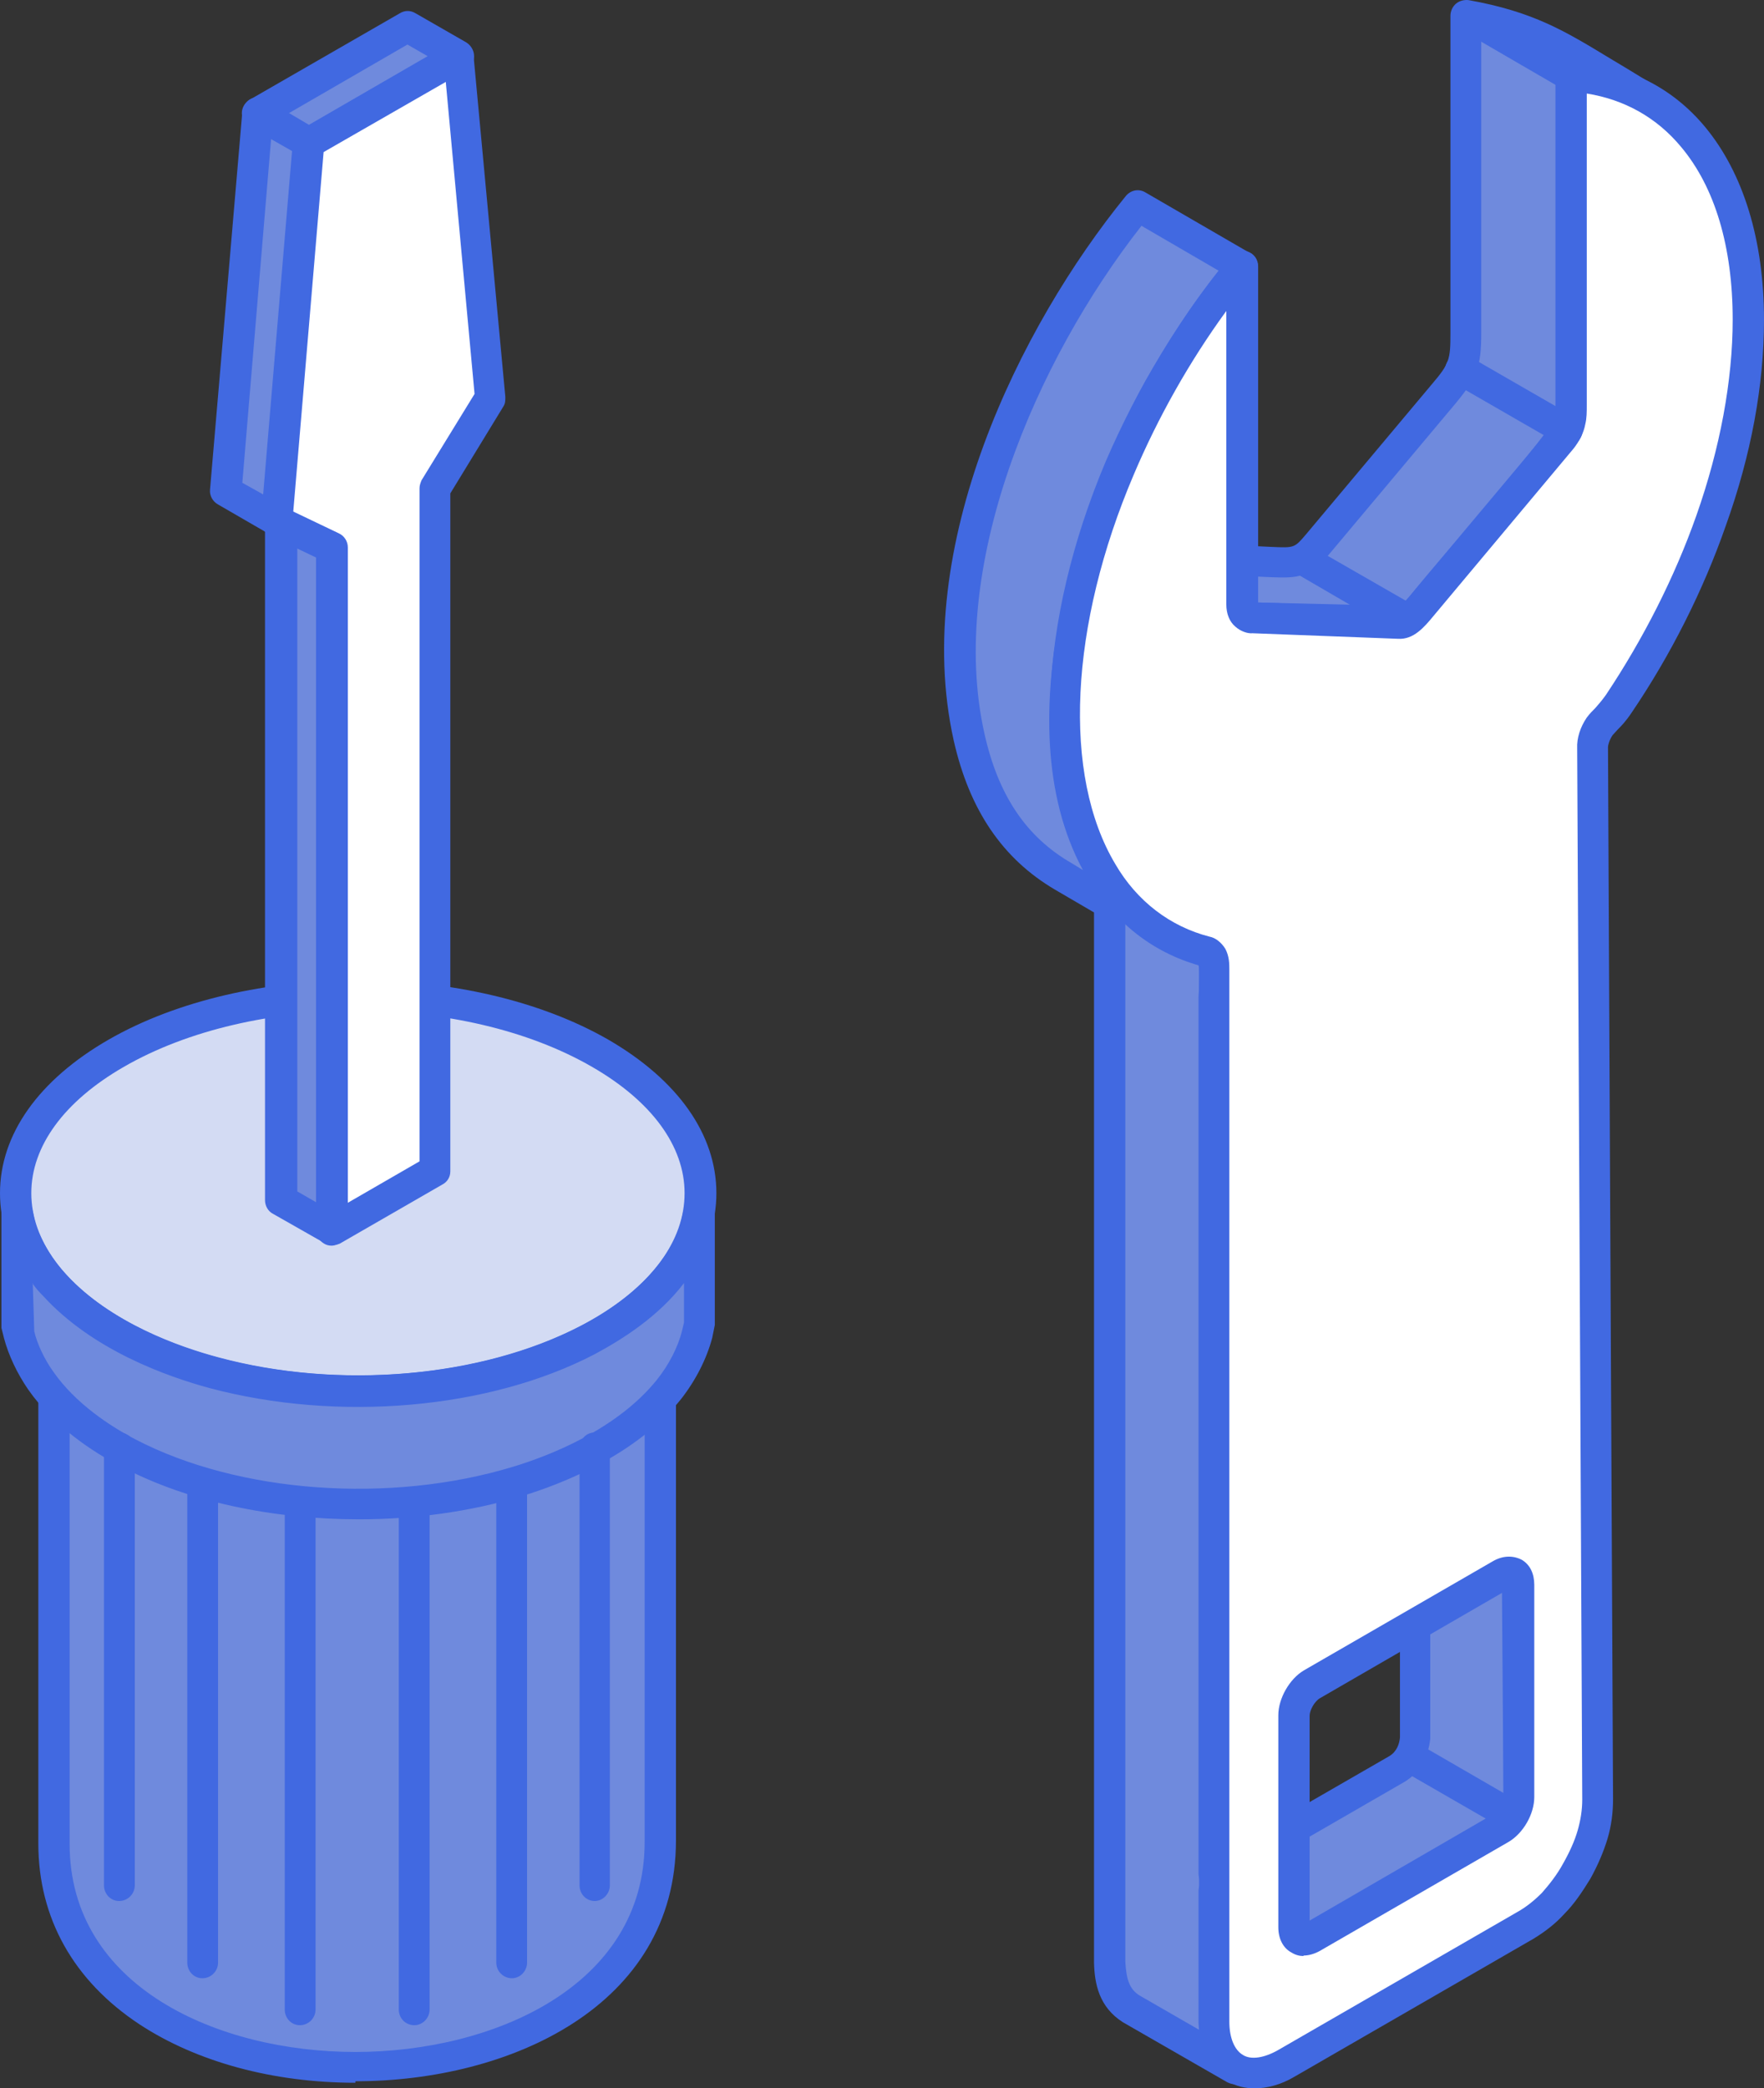
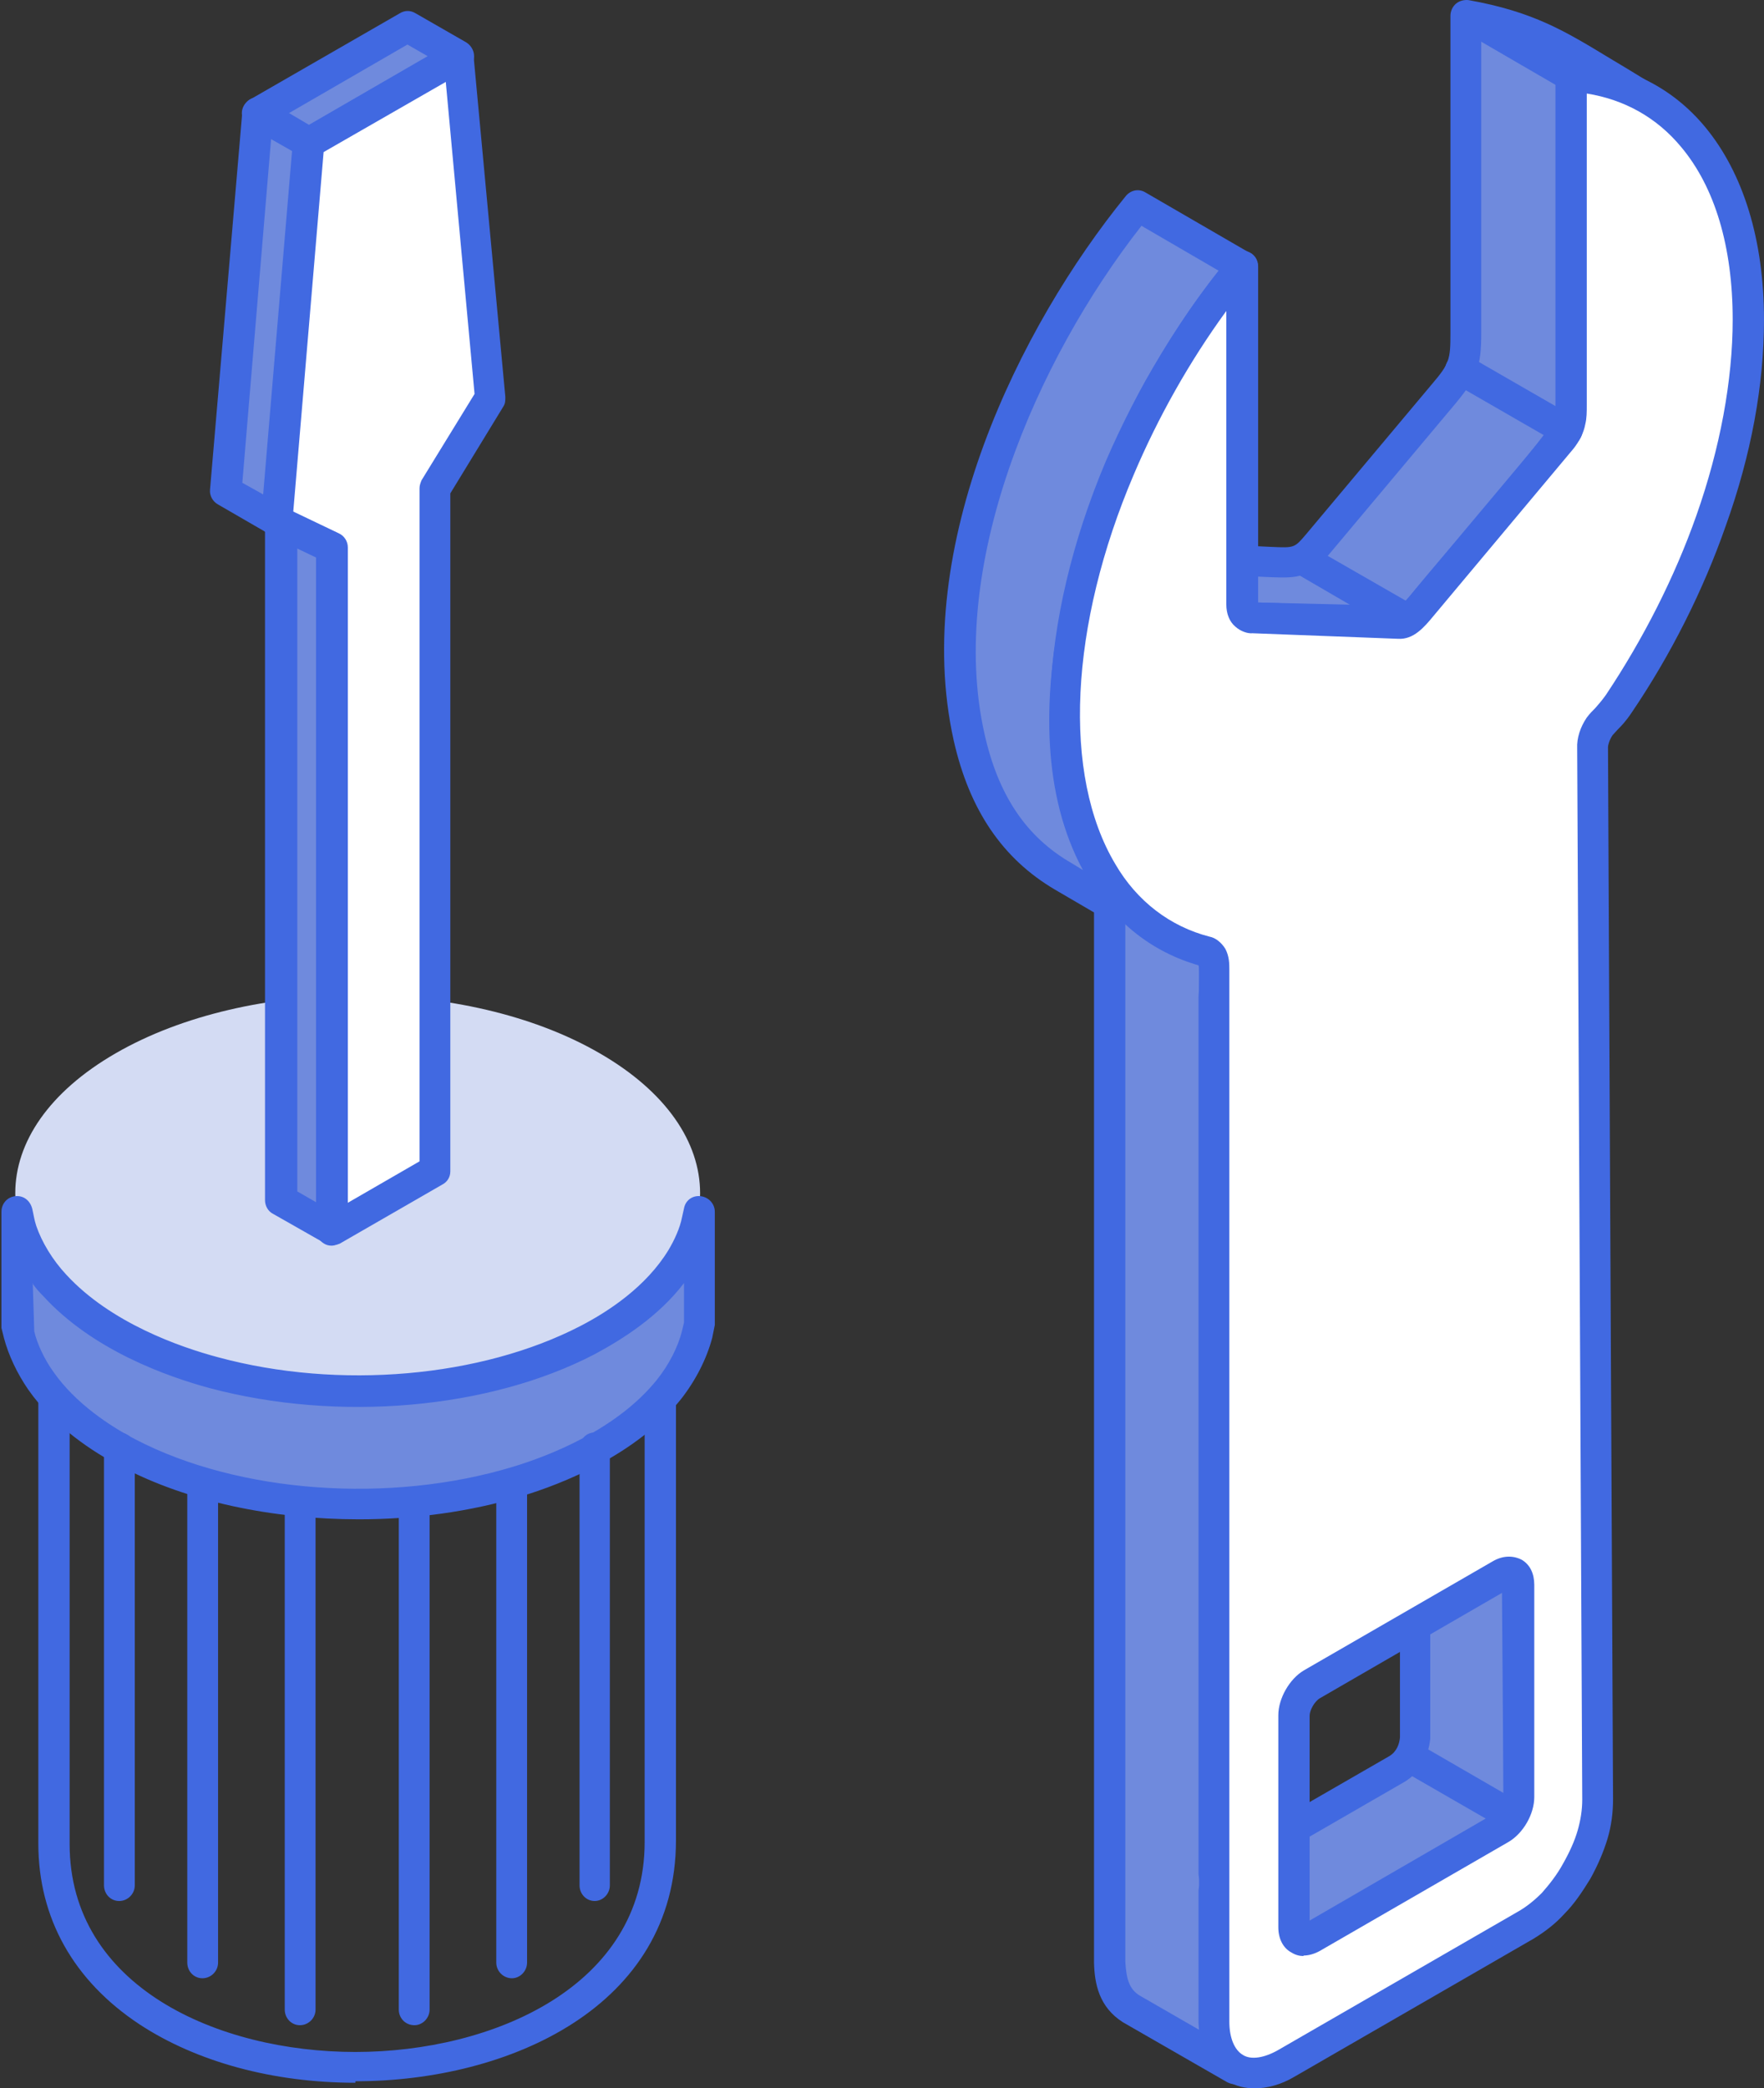
<svg xmlns="http://www.w3.org/2000/svg" width="185" height="219" viewBox="0 0 185 219" fill="none">
  <rect x="0" y="0" width="185" height="219" fill="#333333" stroke="none" />
-   <path fill-rule="evenodd" clip-rule="evenodd" d="M69.198 193.162C69.198 224.506 5.715 224.771 5.715 193.374V138.468C5.821 139.104 5.927 139.633 6.138 140.216C6.668 141.698 7.515 143.234 8.521 144.451C11.857 148.687 17.522 151.493 22.658 153.029C33.776 156.417 48.443 155.835 58.873 150.381C61.891 148.793 65.015 146.516 67.08 143.657C67.927 142.386 68.668 140.851 69.039 139.368L69.198 138.468V193.109V193.162Z" fill="#6F8ADD" />
  <path fill-rule="evenodd" clip-rule="evenodd" d="M7.302 145.616V193.374C7.302 208.358 22.869 215.188 37.27 215.188C51.671 215.188 67.608 208.305 67.608 193.162V145.616C65.226 148.528 61.996 150.593 59.613 151.864C49.395 157.211 34.305 158.323 22.18 154.617C18.474 153.505 11.591 150.805 7.355 145.616H7.302ZM37.27 218.417C28.693 218.417 20.645 216.247 14.609 212.276C7.726 207.722 4.02 201.157 4.02 193.321V138.415C4.02 137.568 4.655 136.88 5.502 136.774C6.402 136.668 7.09 137.25 7.249 138.045C7.408 138.68 7.514 139.104 7.673 139.633C8.096 140.851 8.838 142.227 9.738 143.392C13.444 147.946 19.692 150.381 23.08 151.387C34.517 154.829 48.548 153.823 58.078 148.846C60.408 147.628 63.637 145.563 65.702 142.598C66.496 141.433 67.132 140.057 67.45 138.839L67.661 138.045C67.82 137.197 68.561 136.668 69.409 136.774C70.203 136.88 70.891 137.568 70.891 138.362V193.003C70.891 210.37 53.472 218.259 37.27 218.259V218.417Z" fill="#4169E1" />
  <path fill-rule="evenodd" clip-rule="evenodd" d="M12.125 110.46C26.155 102.359 48.923 102.359 62.9 110.46C76.931 118.56 76.931 131.691 62.9 139.792C48.87 147.893 26.103 147.893 12.125 139.792C-1.906 131.691 -1.906 118.56 12.125 110.46Z" fill="#D3DBF3" />
-   <path fill-rule="evenodd" clip-rule="evenodd" d="M37.539 106.012C28.644 106.012 19.749 107.971 12.972 111.889C6.724 115.49 3.283 120.202 3.283 125.126C3.283 130.05 6.724 134.762 12.972 138.363C26.526 146.199 48.605 146.199 62.159 138.363C68.407 134.762 71.796 130.05 71.796 125.126C71.796 120.202 68.354 115.49 62.106 111.889C55.329 107.971 46.487 106.012 37.539 106.012ZM37.539 147.469C28.062 147.469 18.531 145.404 11.331 141.222C4.024 136.986 0 131.268 0 125.126C0 118.984 4.024 113.266 11.383 109.03C25.838 100.718 49.346 100.718 63.801 109.03C71.107 113.266 75.131 118.984 75.131 125.126C75.131 131.268 71.107 136.986 63.801 141.222C56.547 145.404 47.069 147.469 37.592 147.469H37.539Z" fill="#4169E1" />
  <path fill-rule="evenodd" clip-rule="evenodd" d="M73.33 127.138V138.998L73.118 140.004C72.641 142.069 71.53 144.134 70.153 145.775C66.341 150.54 59.987 153.664 54.216 155.411C41.721 159.223 25.201 158.535 13.447 152.446C10.006 150.646 6.511 148.052 4.235 144.822C3.229 143.392 2.381 141.698 1.958 140.004L1.746 138.998V127.138C1.905 127.826 2.011 128.408 2.276 129.097C2.964 131.162 4.235 133.174 5.717 134.815C9.9 139.421 16.518 142.386 22.395 143.975C34.626 147.257 50.298 146.463 61.576 140.533C65.335 138.574 69.147 135.715 71.424 132.009C72.112 130.844 72.747 129.414 73.065 128.144L73.277 127.138H73.33Z" fill="#6F8ADD" />
  <path fill-rule="evenodd" clip-rule="evenodd" d="M3.435 134.55L3.594 139.633C3.912 140.957 4.653 142.545 5.606 143.869C7.935 147.205 11.589 149.587 14.236 150.964C25.037 156.576 40.868 157.741 53.787 153.823C57.652 152.658 64.694 149.905 68.877 144.716C70.148 143.128 71.101 141.275 71.524 139.58L71.736 138.68V134.55C69.036 138.098 65.224 140.48 62.364 142.016C51.299 147.787 35.468 149.164 21.966 145.563C17.678 144.398 9.736 141.645 4.494 135.874C4.07 135.45 3.7 135.027 3.382 134.55H3.435ZM37.639 159.329C28.585 159.329 19.69 157.476 12.754 153.823C9.736 152.287 5.659 149.587 2.959 145.722C1.794 144.028 0.894 142.122 0.417 140.321L0.152 139.263V127.085C0.152 126.238 0.735 125.549 1.582 125.443C2.482 125.338 3.17 125.92 3.382 126.767C3.541 127.455 3.594 127.932 3.806 128.567C4.388 130.262 5.5 132.115 6.929 133.65C11.589 138.733 18.895 141.274 22.866 142.333C35.574 145.775 50.452 144.451 60.882 139.051C63.847 137.515 67.765 134.921 70.095 131.109C70.73 130.05 71.312 128.779 71.524 127.667L71.736 126.714C71.895 125.867 72.636 125.338 73.483 125.443C74.331 125.549 74.966 126.238 74.966 127.085V138.945L74.701 140.269C74.119 142.492 72.954 144.769 71.418 146.728C66.706 152.605 58.923 155.623 54.74 156.894C49.34 158.535 43.463 159.329 37.639 159.329Z" fill="#4169E1" />
  <path fill-rule="evenodd" clip-rule="evenodd" d="M148.305 182.202V159.964L147.775 158.747C149.258 159.541 158.841 164.836 159.212 165.524L159.371 188.503L158.206 191.203L136.921 203.487L127.444 198.245V212.011C127.55 214.129 127.868 215.664 129.668 216.882L118.708 210.581C116.855 209.417 116.537 207.616 116.484 205.657V94.681L111.613 91.875C106.001 88.645 103.089 83.404 101.712 77.262C97.582 58.731 107.483 36.228 119.396 21.562L130.356 27.916C127.073 31.993 124.214 36.123 121.673 40.729C113.89 54.707 106.212 79.856 117.331 93.728C119.502 96.429 123.208 97.435 127.02 99.976C127.921 100.558 127.603 103.1 127.603 104.688V196.551L146.664 185.538C147.828 184.796 148.464 183.632 148.57 182.255L148.305 182.202ZM171.919 9.808C164.771 5.678 161.912 3.084 153.811 1.654V34.905C153.811 38.029 153.547 38.823 151.482 41.311L138.298 57.036C136.551 59.101 135.915 58.995 133.374 58.889L119.873 58.254C121.408 59.154 130.515 64.714 131.521 64.767L145.234 65.137C148.464 65.243 148.305 64.502 150.423 62.066C154.076 57.778 161.118 49.518 163.659 46.129C164.824 44.541 164.824 44.117 164.824 42.37V8.008C167.683 8.22 169.378 8.643 171.972 9.861L171.919 9.808Z" fill="#6F8ADD" />
  <path fill-rule="evenodd" clip-rule="evenodd" d="M126.225 60.213C128.555 61.59 131.043 62.967 131.678 63.178L145.18 63.496C146.98 63.549 147.033 63.549 148.145 62.172C148.41 61.855 148.727 61.431 149.098 61.007L149.627 60.372C153.44 55.872 159.899 48.353 162.229 45.176C163.129 44.065 163.129 44.012 163.129 42.37V8.008C163.129 7.584 163.288 7.161 163.605 6.843C161.117 5.519 158.787 4.461 155.346 3.666V34.905C155.346 38.452 154.922 39.564 152.645 42.317L139.462 58.042C137.344 60.584 136.126 60.637 133.32 60.531L126.225 60.213ZM145.55 66.779C145.55 66.779 145.286 66.779 145.074 66.779L131.361 66.408C130.567 66.408 129.19 65.826 120.56 60.69L118.971 59.737C118.336 59.366 118.018 58.572 118.23 57.884C118.389 57.142 119.13 56.666 119.818 56.719L133.373 57.354C135.755 57.46 135.755 57.46 136.973 56.031L150.157 40.305C152.01 38.135 152.116 37.711 152.116 34.958V1.654C152.116 1.178 152.328 0.701 152.698 0.384C153.069 0.066 153.598 -0.04 154.022 0.013C160.852 1.231 164.188 3.296 168.9 6.155C170.065 6.843 171.283 7.584 172.659 8.431C173.453 8.855 173.718 9.808 173.294 10.602C172.871 11.396 171.918 11.661 171.177 11.344C169.376 10.496 168.106 10.073 166.358 9.808V42.37C166.358 44.435 166.253 45.229 164.823 47.135C162.387 50.418 155.928 57.989 152.063 62.49L151.481 63.125C151.163 63.549 150.845 63.919 150.58 64.184C149.098 66.037 148.304 66.779 145.498 66.779H145.55ZM119.713 23.68L127.813 28.392C124.848 32.099 122.466 35.858 120.136 39.935C113.836 51.265 105.046 75.462 113.571 91.24L112.353 90.499C107.588 87.746 104.676 83.351 103.246 76.944C99.328 59.472 108.594 37.87 119.713 23.68ZM129.137 197.398L136.867 201.686L156.881 190.091L157.675 188.238L157.516 166.318C156.246 165.418 152.381 163.247 149.998 161.871V182.361C149.786 184.267 148.886 185.908 147.298 186.861L129.137 197.345V197.398ZM118.018 96.746V205.71C118.124 207.669 118.495 208.622 119.501 209.258L125.748 212.858C125.748 212.858 125.696 212.382 125.696 212.117V198.298C125.696 197.98 125.801 197.663 125.96 197.398C125.801 197.133 125.696 196.815 125.696 196.498V104.635C125.696 104.265 125.748 103.894 125.748 103.471C125.748 102.782 125.854 101.459 125.643 101.088C124.531 100.453 123.207 99.764 121.936 99.076C120.56 98.335 119.236 97.647 118.018 96.746ZM129.561 218.576C129.296 218.576 129.031 218.523 128.713 218.365L117.754 212.064C115.265 210.476 114.789 208.04 114.736 205.816V95.687L110.659 93.305C105.152 90.075 101.658 84.939 100.016 77.633C95.516 57.354 106.952 34.217 118.071 20.556C118.601 19.921 119.448 19.762 120.136 20.186L131.096 26.539C131.52 26.751 131.784 27.175 131.89 27.651C131.996 28.128 131.837 28.604 131.573 28.975C128.237 33.105 125.484 37.076 122.995 41.523C116.536 53.118 107.323 78.692 118.495 92.722C119.66 94.152 121.46 95.105 123.525 96.164C124.901 96.852 126.331 97.594 127.813 98.6C129.296 99.606 129.19 101.723 129.084 103.629C129.084 104 129.084 104.371 129.084 104.688V193.744L145.709 184.161C146.504 183.685 146.768 182.837 146.821 182.202V160.388L146.398 159.488C146.133 158.853 146.239 158.058 146.768 157.582C147.298 157.105 148.092 157 148.674 157.37L150.157 158.164C160.217 163.777 160.428 164.147 160.746 164.889C160.852 165.1 160.905 165.312 160.905 165.577L161.064 188.556C161.064 188.556 161.064 189.032 160.905 189.191L159.74 191.891C159.581 192.209 159.37 192.474 159.052 192.633L137.767 204.916C137.238 205.234 136.655 205.234 136.179 204.916L129.084 200.998V212.011C129.19 214.023 129.508 214.817 130.62 215.558C131.361 216.035 131.573 217.041 131.096 217.782C130.778 218.259 130.249 218.523 129.719 218.523L129.561 218.576Z" fill="#4169E1" />
  <path fill-rule="evenodd" clip-rule="evenodd" d="M34.836 128.938L29.488 125.867V54.283L34.889 57.407L34.836 128.938Z" fill="#6F8ADD" />
  <path fill-rule="evenodd" clip-rule="evenodd" d="M31.129 124.914L33.246 126.132V58.36L31.181 57.142V124.914H31.129ZM34.835 130.579C34.57 130.579 34.305 130.526 34.041 130.367L28.64 127.297C28.111 127.032 27.793 126.449 27.793 125.867V54.336C27.846 53.754 28.111 53.224 28.64 52.907C29.117 52.642 29.752 52.642 30.229 52.907L35.576 55.978C36.053 56.295 36.423 56.825 36.423 57.407V128.938C36.423 129.52 36.106 130.05 35.576 130.367C35.364 130.526 35.047 130.579 34.729 130.579H34.835Z" fill="#4169E1" />
  <path fill-rule="evenodd" clip-rule="evenodd" d="M29.017 54.601L23.723 51.53L27.058 11.873L32.406 14.997L29.017 54.601Z" fill="#6F8ADD" />
  <path fill-rule="evenodd" clip-rule="evenodd" d="M25.414 50.63L27.691 51.901L30.709 15.844L28.432 14.573L25.414 50.63ZM29.067 56.242C28.802 56.242 28.485 56.136 28.273 56.031L22.872 52.907C22.29 52.589 21.972 51.954 22.025 51.371L25.414 11.714C25.467 11.185 25.785 10.655 26.261 10.39C26.79 10.126 27.373 10.126 27.902 10.39L33.25 13.514C33.779 13.832 34.097 14.415 34.097 15.05L30.761 54.707C30.761 55.289 30.338 55.766 29.861 56.031C29.597 56.136 29.332 56.242 29.067 56.242Z" fill="#4169E1" />
  <path fill-rule="evenodd" clip-rule="evenodd" d="M32.406 14.997L27.059 11.873L42.731 2.819L48.131 5.89L32.406 14.997Z" fill="#6F8ADD" />
  <path fill-rule="evenodd" clip-rule="evenodd" d="M30.34 11.873L32.405 13.091L44.848 5.89L42.73 4.672L30.287 11.873H30.34ZM32.405 16.585C32.14 16.585 31.876 16.532 31.558 16.373L26.21 13.303C25.681 12.985 25.363 12.456 25.363 11.873C25.363 11.291 25.681 10.761 26.21 10.444L41.936 1.39C42.465 1.072 43.047 1.072 43.577 1.39L48.925 4.461C49.401 4.778 49.719 5.308 49.719 5.89C49.719 6.473 49.401 7.002 48.925 7.32L33.199 16.373C32.935 16.532 32.617 16.585 32.352 16.585H32.405Z" fill="#4169E1" />
  <path fill-rule="evenodd" clip-rule="evenodd" d="M34.84 128.938L34.893 57.407L29.016 54.601L32.404 14.997L48.129 5.89L51.465 41.682L45.641 51.212L45.588 78.585V122.743L34.84 128.938Z" fill="white" />
  <path fill-rule="evenodd" clip-rule="evenodd" d="M30.761 53.648L35.526 55.925C36.108 56.189 36.479 56.772 36.479 57.407V126.132L43.997 121.79V51.212C43.997 50.895 44.103 50.63 44.209 50.365L49.769 41.311L46.751 8.59L33.938 15.95L30.761 53.595V53.648ZM34.785 130.632C34.52 130.632 34.255 130.579 33.99 130.42C33.461 130.103 33.143 129.573 33.143 128.991V58.466L28.272 56.136C27.69 55.819 27.319 55.183 27.372 54.548L30.708 14.891C30.761 14.361 31.026 13.885 31.555 13.62L47.227 4.566C47.704 4.302 48.286 4.302 48.816 4.566C49.345 4.831 49.663 5.308 49.663 5.837L52.998 41.629C52.998 42 52.998 42.317 52.787 42.635L47.227 51.742V122.849C47.227 123.431 46.91 123.961 46.38 124.226L35.632 130.42C35.632 130.42 35.102 130.632 34.785 130.632Z" fill="#4169E1" />
  <path fill-rule="evenodd" clip-rule="evenodd" d="M157.415 191.838L137.56 203.275C136.502 203.857 135.654 203.381 135.654 202.163V179.925C135.654 178.761 136.502 177.225 137.56 176.643L157.415 165.206C158.421 164.571 159.321 165.1 159.321 166.265V188.503C159.321 189.72 158.421 191.203 157.415 191.785V191.838ZM166.999 78.48C166.999 77.791 167.263 76.891 167.793 76.203C168.269 75.409 168.746 75.25 169.699 73.767C173.67 67.784 177.006 61.219 179.388 54.601C181.93 47.506 183.359 40.305 183.306 33.475C183.306 25.215 181.241 18.703 177.588 14.309C174.358 10.443 169.964 8.273 164.775 7.955V42.423C164.775 42.9 164.775 43.588 164.669 44.117C164.51 44.753 164.246 45.388 163.716 45.971L149.103 63.443C148.256 64.396 147.567 65.349 146.614 65.296L131.419 64.714C130.73 64.767 130.201 64.29 130.201 63.337V27.81C125.065 34.111 120.618 41.417 117.388 48.989C110.452 65.402 109.764 81.604 115.535 91.346C118.129 95.687 121.888 98.546 126.442 99.711C126.706 99.711 126.918 99.923 127.13 100.188C127.395 100.611 127.342 101.247 127.342 101.882V211.905C127.342 214.341 128.189 216.035 129.566 216.776C130.942 217.57 132.848 217.464 134.966 216.247L160.01 201.792C161.069 201.157 162.022 200.416 162.922 199.463C163.822 198.51 164.669 197.398 165.41 196.074C166.152 194.803 166.681 193.533 167.052 192.262C167.422 190.991 167.581 189.773 167.581 188.556C167.422 153.664 167.211 118.825 167.052 83.986C167.052 82.08 167.052 80.174 166.999 78.321V78.48Z" fill="white" />
  <path fill-rule="evenodd" clip-rule="evenodd" d="M157.678 166.953L138.459 178.072C137.876 178.39 137.347 179.343 137.347 179.925V201.528L156.619 190.409C157.202 190.091 157.678 189.138 157.678 188.503V166.953ZM136.711 205.128C136.288 205.128 135.864 205.022 135.441 204.757C134.541 204.281 134.064 203.275 134.064 202.11V179.872C134.064 178.125 135.229 176.06 136.764 175.16L156.566 163.724C157.572 163.141 158.631 163.088 159.584 163.565C160.484 164.094 160.908 165.047 160.908 166.212V188.45C160.908 190.25 159.743 192.262 158.208 193.162L138.406 204.598C137.823 204.916 137.241 205.075 136.711 205.075V205.128ZM126.069 101.353C126.069 101.353 126.175 101.353 126.228 101.353C126.175 101.353 126.122 101.353 126.069 101.353ZM128.611 32.628V63.39C128.611 64.343 128.928 65.19 129.564 65.72C130.093 66.196 130.834 66.461 131.364 66.408L146.612 66.99C148.254 67.096 149.366 65.773 150.372 64.555L165.038 47.029C165.62 46.288 166.097 45.388 166.256 44.488C166.414 43.853 166.414 43.217 166.414 42.423V9.808C170.385 10.443 173.774 12.35 176.315 15.42C179.863 19.656 181.716 25.904 181.716 33.528C181.716 39.882 180.392 47.029 177.904 54.071C175.627 60.531 172.344 66.99 168.426 72.867C167.897 73.609 167.579 73.926 167.315 74.244C166.997 74.562 166.732 74.826 166.414 75.25C165.726 76.256 165.356 77.421 165.408 78.48L165.938 188.714C165.938 189.773 165.779 190.832 165.461 191.944C165.144 193.056 164.614 194.221 163.926 195.439C163.291 196.604 162.496 197.61 161.702 198.51C160.908 199.304 160.061 199.992 159.108 200.522L134.064 214.976C132.582 215.823 131.205 216.035 130.358 215.505C129.458 214.976 128.928 213.705 128.928 212.011V101.723C128.928 101.088 128.928 100.294 128.505 99.499C128.081 98.811 127.446 98.335 126.863 98.229C122.734 97.17 119.239 94.523 116.962 90.605C111.403 81.286 112.144 65.614 118.921 49.73C121.463 43.747 124.745 37.923 128.558 32.681L128.611 32.628ZM131.576 219C130.57 219 129.617 218.788 128.769 218.259C126.863 217.094 125.751 214.87 125.751 211.958V101.247C120.88 99.87 116.909 96.746 114.262 92.246C108.173 82.027 108.862 65.243 115.956 48.406C119.292 40.676 123.792 33.21 129.034 26.857C129.511 26.327 130.252 26.116 130.834 26.38C131.523 26.592 131.946 27.227 131.946 27.916V63.178L146.718 63.708C146.718 63.708 147.407 63.019 147.724 62.649L162.549 44.965C162.814 44.647 163.026 44.223 163.132 43.8C163.185 43.535 163.185 43.111 163.185 42.741V8.008C163.185 7.584 163.344 7.108 163.661 6.843C163.979 6.525 164.455 6.367 164.879 6.419C170.544 6.737 175.362 9.12 178.857 13.355C182.828 18.174 184.999 25.163 184.999 33.528C184.999 40.358 183.675 47.665 180.975 55.183C178.645 61.855 175.257 68.632 171.127 74.721C170.491 75.674 170.015 76.15 169.644 76.521C169.485 76.68 169.326 76.891 169.115 77.103C168.797 77.58 168.638 78.109 168.638 78.374L169.168 188.662C169.168 190.038 169.009 191.415 168.585 192.844C168.162 194.221 167.579 195.598 166.785 197.027C165.938 198.404 165.091 199.674 164.085 200.68C163.132 201.739 162.02 202.587 160.802 203.328L135.758 217.782C134.329 218.629 132.899 219 131.576 219Z" fill="#4169E1" />
  <path fill-rule="evenodd" clip-rule="evenodd" d="M62.37 199.357C61.47 199.357 60.781 198.615 60.781 197.715V151.864C60.781 150.963 61.47 150.222 62.37 150.222C63.27 150.222 63.958 150.963 63.958 151.864V197.715C63.958 198.615 63.217 199.357 62.37 199.357Z" fill="#4169E1" />
  <path fill-rule="evenodd" clip-rule="evenodd" d="M43.466 212.381C42.513 212.381 41.824 211.64 41.824 210.74V157.794C41.824 156.893 42.566 156.152 43.466 156.152C44.313 156.152 45.054 156.893 45.054 157.794V210.74C45.054 211.64 44.313 212.381 43.466 212.381Z" fill="#4169E1" />
  <path fill-rule="evenodd" clip-rule="evenodd" d="M53.688 207.458C52.788 207.458 52.047 206.716 52.047 205.816V155.835C52.047 154.935 52.788 154.193 53.688 154.193C54.588 154.193 55.277 154.935 55.277 155.835V205.816C55.277 206.716 54.535 207.458 53.688 207.458Z" fill="#4169E1" />
  <path fill-rule="evenodd" clip-rule="evenodd" d="M12.495 199.357C11.595 199.357 10.906 198.615 10.906 197.715V151.864C10.906 150.963 11.648 150.222 12.495 150.222C13.448 150.222 14.136 150.963 14.136 151.864V197.715C14.136 198.615 13.395 199.357 12.495 199.357Z" fill="#4169E1" />
  <path fill-rule="evenodd" clip-rule="evenodd" d="M31.452 212.381C30.552 212.381 29.863 211.64 29.863 210.74V157.794C29.863 156.893 30.605 156.152 31.452 156.152C32.405 156.152 33.093 156.893 33.093 157.794V210.74C33.093 211.64 32.352 212.381 31.452 212.381Z" fill="#4169E1" />
  <path fill-rule="evenodd" clip-rule="evenodd" d="M21.229 207.458C20.329 207.458 19.641 206.716 19.641 205.816V155.835C19.641 154.935 20.382 154.193 21.229 154.193C22.182 154.193 22.87 154.935 22.87 155.835V205.816C22.87 206.716 22.129 207.458 21.229 207.458Z" fill="#4169E1" />
  <path fill-rule="evenodd" clip-rule="evenodd" d="M158.199 191.838C158.199 191.838 157.67 191.785 157.405 191.627L147.292 185.803C146.498 185.379 146.233 184.373 146.71 183.579C147.186 182.785 148.192 182.52 148.987 182.996L159.047 188.82C159.841 189.244 160.105 190.25 159.629 191.044C159.311 191.574 158.782 191.838 158.199 191.838Z" fill="#4169E1" />
  <path fill-rule="evenodd" clip-rule="evenodd" d="M164.348 46.765C164.083 46.765 163.819 46.712 163.501 46.553L152.382 40.146C151.588 39.67 151.323 38.717 151.8 37.923C152.276 37.128 153.229 36.864 154.024 37.34L165.142 43.747C165.937 44.223 166.201 45.229 165.725 45.971C165.46 46.5 164.931 46.765 164.348 46.765Z" fill="#4169E1" />
  <path fill-rule="evenodd" clip-rule="evenodd" d="M147.405 66.567C147.14 66.567 146.822 66.514 146.61 66.355L135.968 60.16C135.174 59.737 134.909 58.731 135.386 57.937C135.809 57.142 136.815 56.878 137.61 57.354L148.305 63.496C149.099 63.972 149.364 64.925 148.887 65.72C148.622 66.249 148.04 66.514 147.458 66.514L147.405 66.567Z" fill="#4169E1" />
  <path fill-rule="evenodd" clip-rule="evenodd" d="M164.765 9.596C164.501 9.596 164.183 9.49 163.971 9.384L153.488 3.296C152.694 2.872 152.429 1.866 152.905 1.072C153.382 0.278 154.335 0.013 155.129 0.489L165.612 6.525C166.407 7.002 166.671 7.955 166.195 8.749C165.877 9.279 165.295 9.543 164.765 9.543V9.596Z" fill="#4169E1" />
</svg>